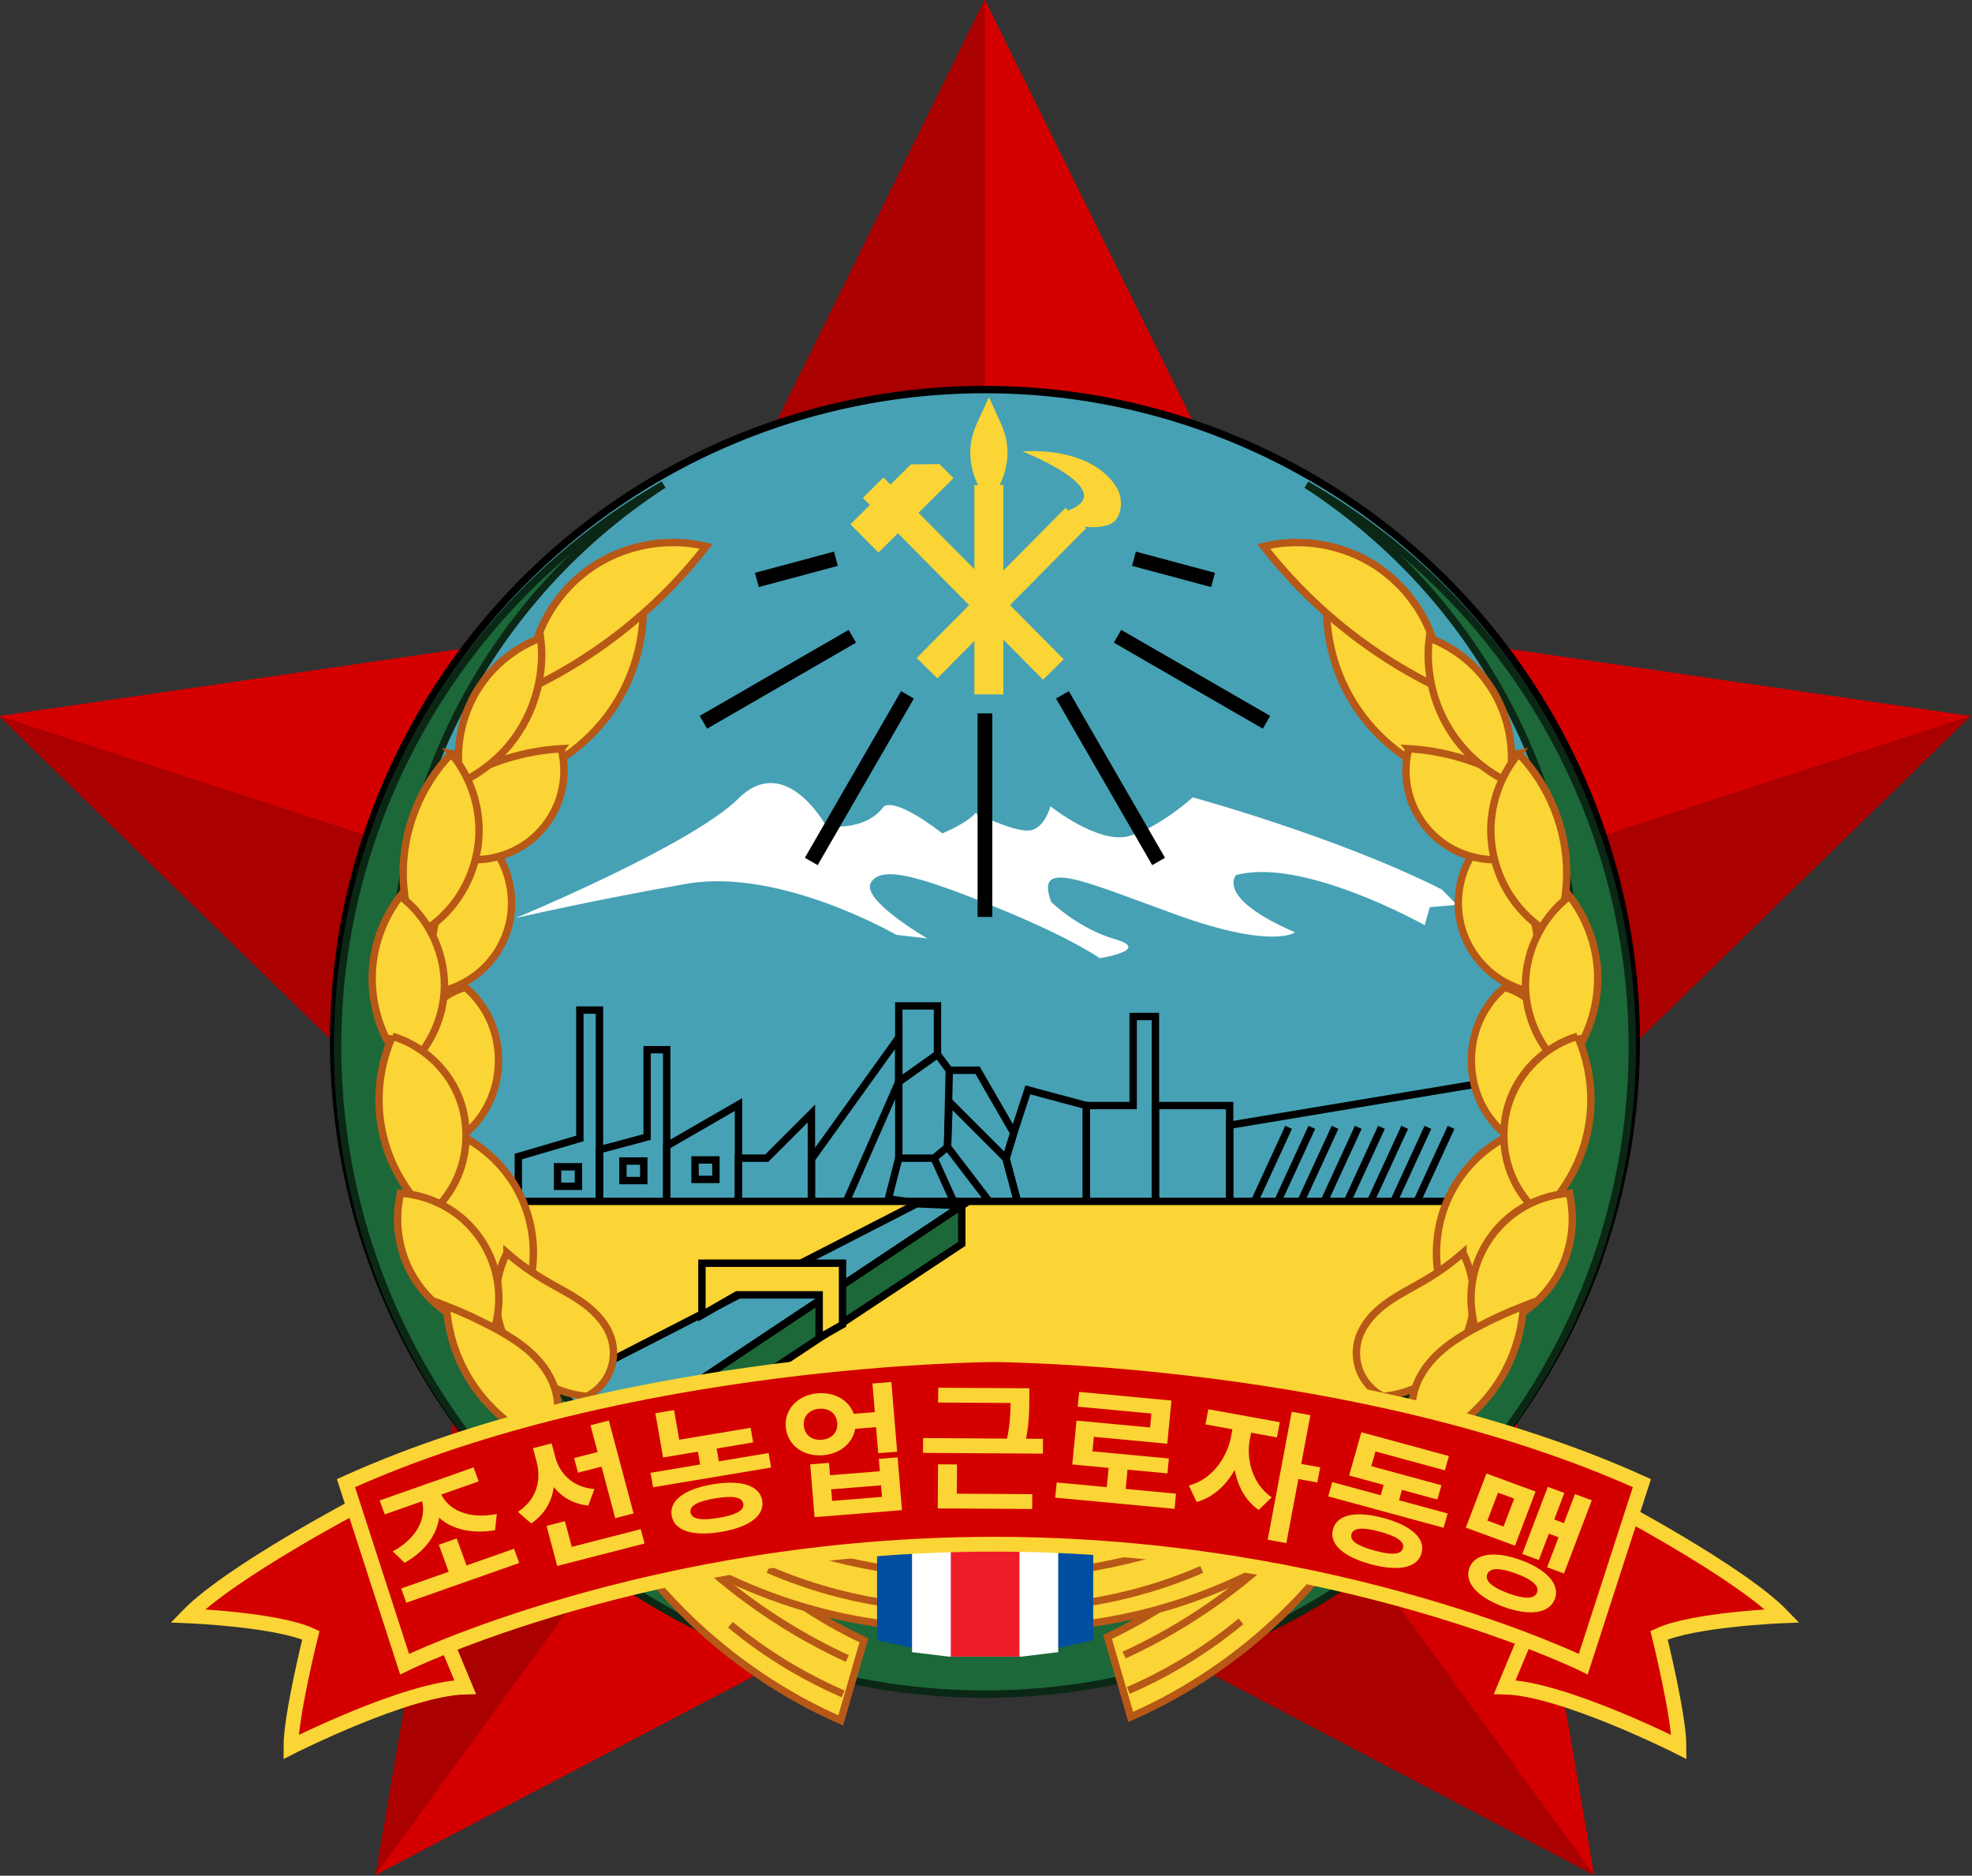
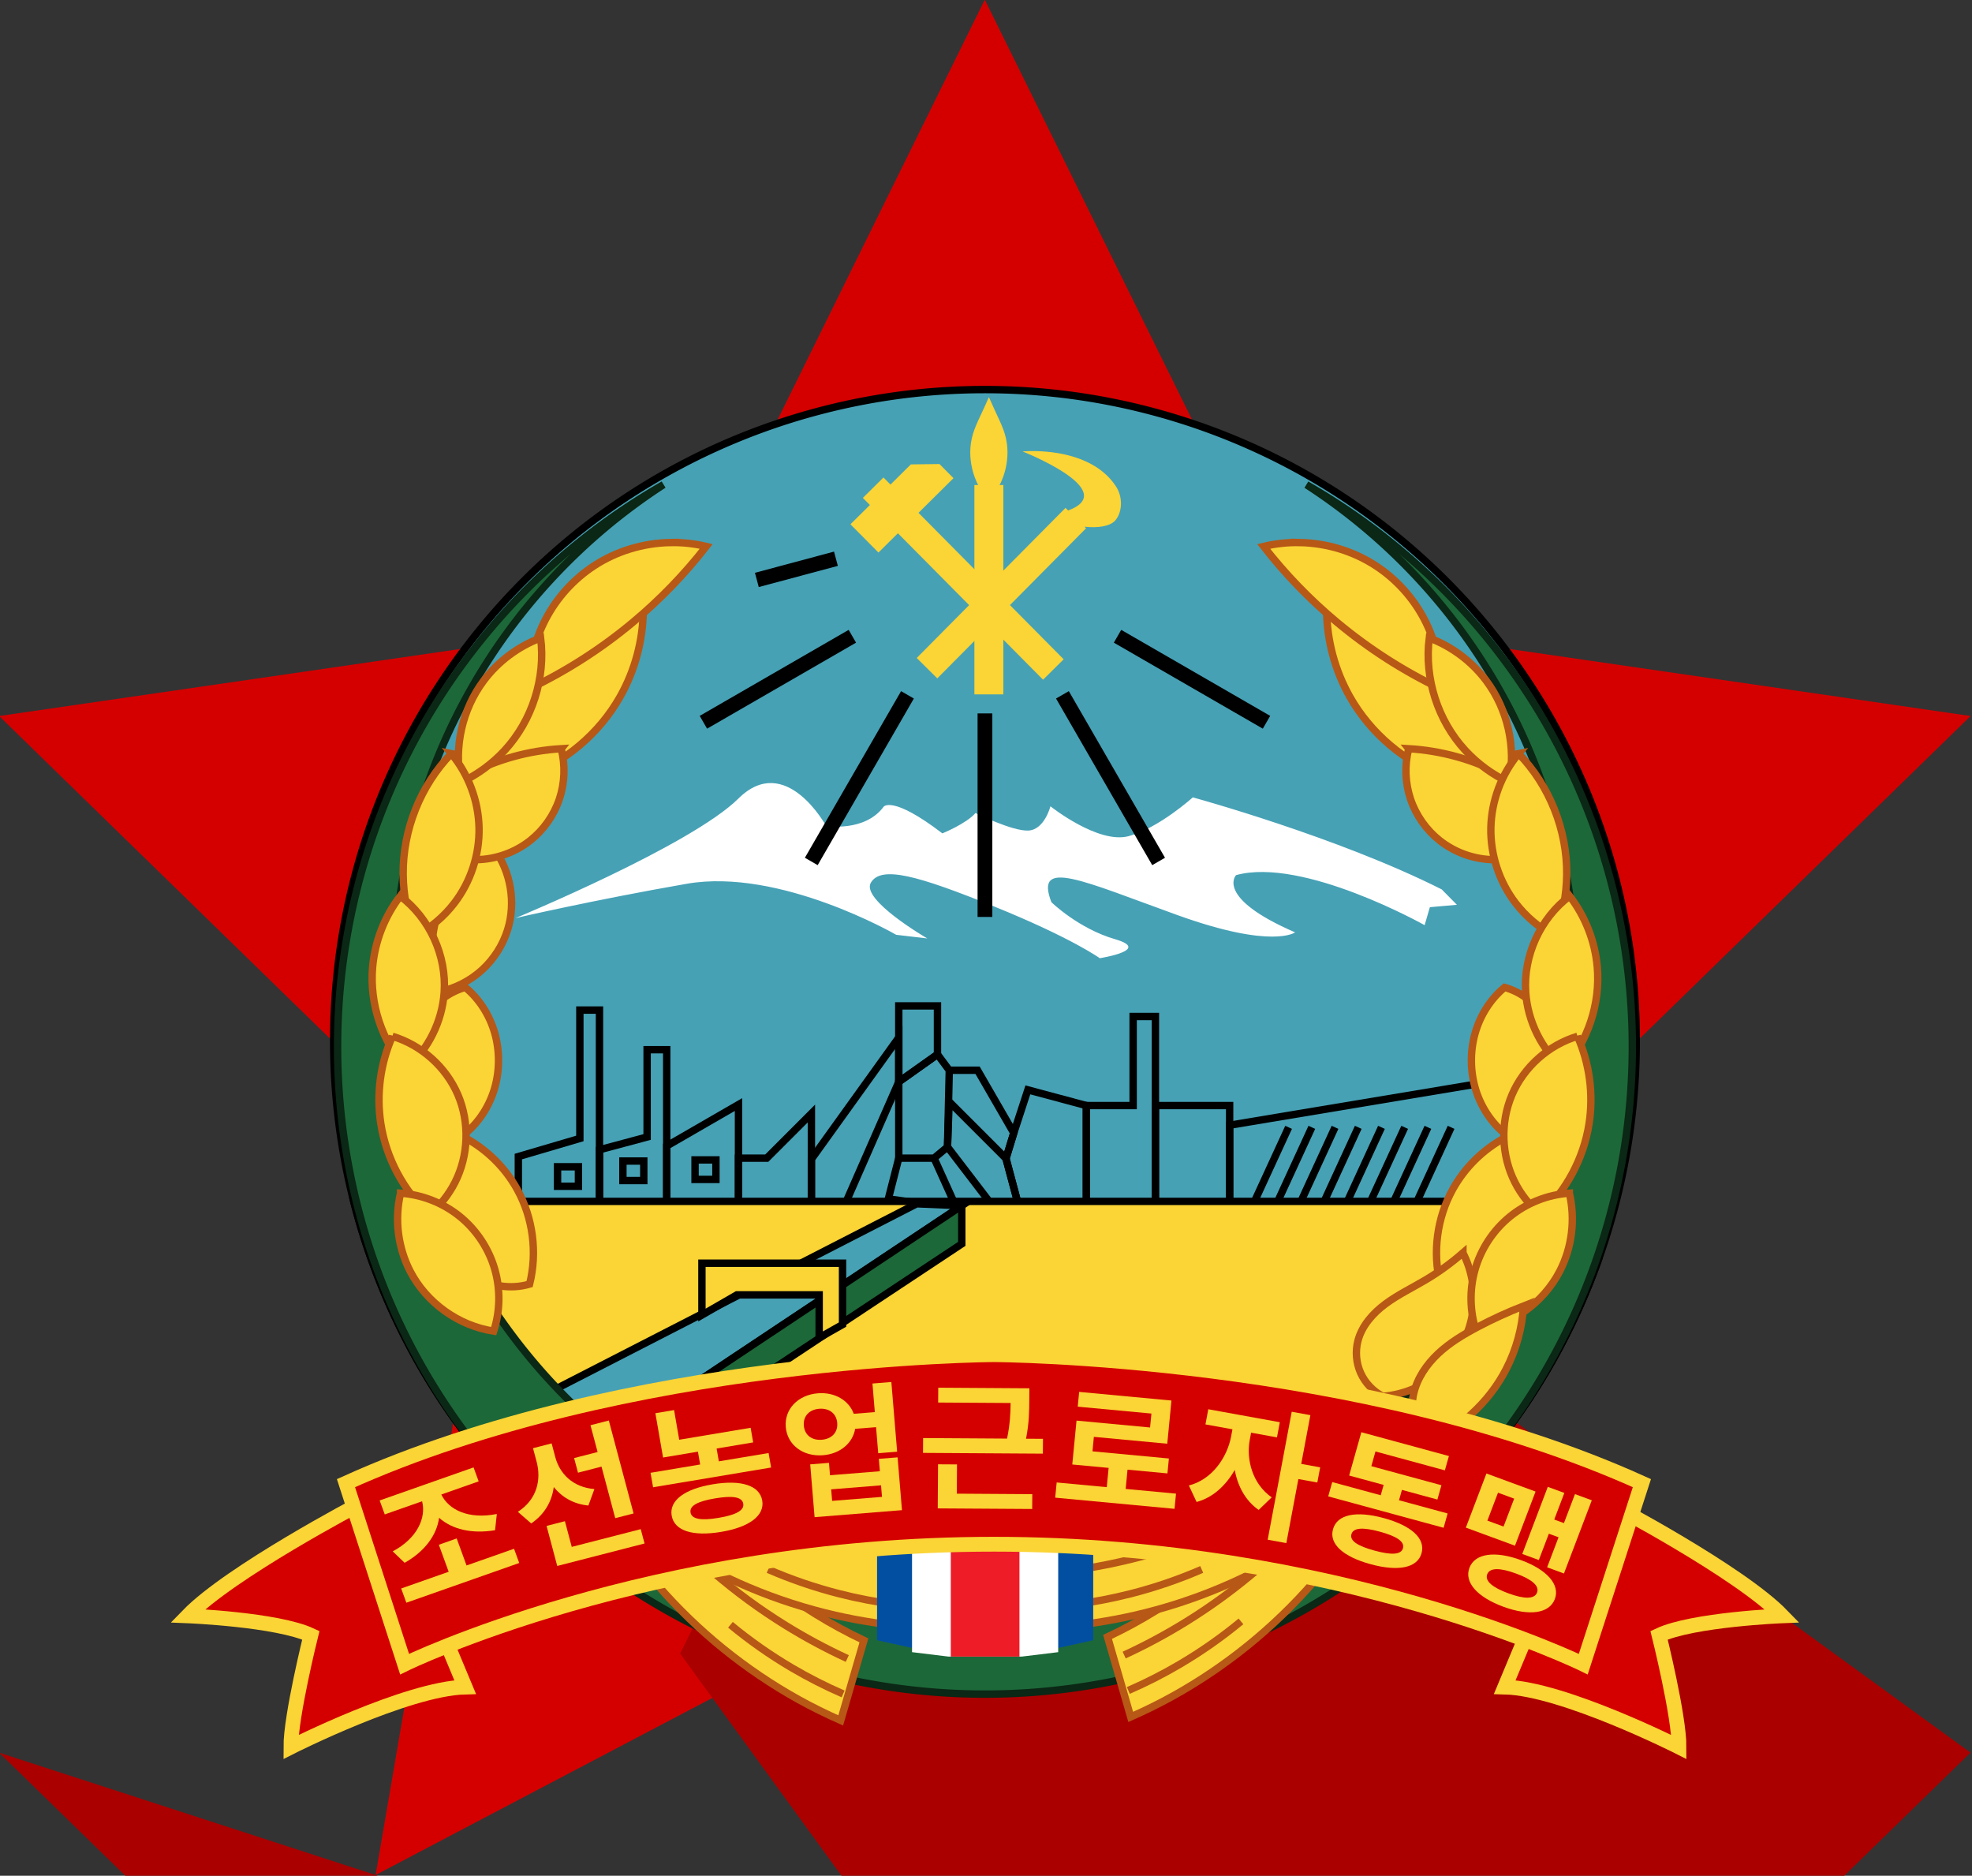
<svg xmlns="http://www.w3.org/2000/svg" xmlns:ns1="http://www.inkscape.org/namespaces/inkscape" xmlns:ns2="http://sodipodi.sourceforge.net/DTD/sodipodi-0.dtd" width="454.248mm" height="432.015mm" viewBox="0 0 454.248 432.015" version="1.1" id="svg8" ns1:version="1.0.2 (e86c870879, 2021-01-15)" ns2:docname="Logo UAWK.svg">
  <rect x="0" y="0" width="454.248" height="432.015" fill="#333333" stroke="none" />
  <defs id="defs2">
    <ns1:path-effect effect="spiro" id="path-effect1341" is_visible="true" lpeversion="1" />
    <ns1:path-effect effect="spiro" id="path-effect1339" is_visible="true" lpeversion="1" />
    <ns1:path-effect effect="spiro" id="path-effect1329" is_visible="true" lpeversion="1" />
    <ns1:path-effect effect="spiro" id="path-effect1327" is_visible="true" lpeversion="1" />
    <ns1:path-effect effect="spiro" id="path-effect1288" is_visible="true" lpeversion="1" />
    <ns1:path-effect effect="spiro" id="path-effect1286" is_visible="true" lpeversion="1" />
    <ns1:path-effect effect="spiro" id="path-effect1258" is_visible="true" lpeversion="1" />
    <ns1:path-effect effect="spiro" id="path-effect1256" is_visible="true" lpeversion="1" />
    <ns1:path-effect effect="spiro" id="path-effect1241" is_visible="true" lpeversion="1" />
    <ns1:path-effect effect="spiro" id="path-effect1237" is_visible="true" lpeversion="1" />
    <ns1:path-effect effect="spiro" id="path-effect1201" is_visible="true" lpeversion="1" />
    <ns1:path-effect effect="spiro" id="path-effect1197" is_visible="true" lpeversion="1" />
    <ns1:path-effect effect="spiro" id="path-effect1193" is_visible="true" lpeversion="1" />
    <ns1:path-effect effect="spiro" id="path-effect1189" is_visible="true" lpeversion="1" />
    <ns1:path-effect effect="spiro" id="path-effect1082" is_visible="true" lpeversion="1" />
    <ns1:path-effect effect="spiro" id="path-effect3553" is_visible="true" lpeversion="1" />
    <ns1:path-effect effect="spiro" id="path-effect3549" is_visible="true" lpeversion="1" />
    <ns1:path-effect effect="spiro" id="path-effect3545" is_visible="true" lpeversion="1" />
    <ns1:path-effect effect="spiro" id="path-effect3541" is_visible="true" lpeversion="1" />
    <ns1:path-effect effect="spiro" id="path-effect3537" is_visible="true" lpeversion="1" />
    <ns1:path-effect effect="spiro" id="path-effect3533" is_visible="true" lpeversion="1" />
    <ns1:path-effect effect="spiro" id="path-effect3529" is_visible="true" lpeversion="1" />
    <ns1:path-effect effect="spiro" id="path-effect3525" is_visible="true" lpeversion="1" />
    <ns1:path-effect effect="spiro" id="path-effect3521" is_visible="true" lpeversion="1" />
    <ns1:path-effect effect="spiro" id="path-effect3517" is_visible="true" lpeversion="1" />
    <ns1:path-effect effect="spiro" id="path-effect3513" is_visible="true" lpeversion="1" />
    <ns1:path-effect effect="spiro" id="path-effect3509" is_visible="true" lpeversion="1" />
    <ns1:path-effect effect="spiro" id="path-effect3505" is_visible="true" lpeversion="1" />
    <ns1:path-effect effect="spiro" id="path-effect3501" is_visible="true" lpeversion="1" />
    <ns1:path-effect effect="spiro" id="path-effect3497" is_visible="true" lpeversion="1" />
    <ns1:path-effect effect="spiro" id="path-effect3493" is_visible="true" lpeversion="1" />
    <ns1:path-effect effect="spiro" id="path-effect3489" is_visible="true" lpeversion="1" />
    <ns1:path-effect effect="spiro" id="path-effect3485" is_visible="true" lpeversion="1" />
    <ns1:path-effect effect="spiro" id="path-effect3481" is_visible="true" lpeversion="1" />
    <ns1:path-effect effect="spiro" id="path-effect3477" is_visible="true" lpeversion="1" />
    <ns1:path-effect effect="spiro" id="path-effect3473" is_visible="true" lpeversion="1" />
    <ns1:path-effect effect="spiro" id="path-effect3469" is_visible="true" lpeversion="1" />
    <ns1:path-effect effect="spiro" id="path-effect3465" is_visible="true" lpeversion="1" />
    <ns1:path-effect effect="spiro" id="path-effect3461" is_visible="true" lpeversion="1" />
    <ns1:path-effect effect="spiro" id="path-effect3457" is_visible="true" lpeversion="1" />
    <ns1:path-effect effect="spiro" id="path-effect3453" is_visible="true" lpeversion="1" />
  </defs>
  <ns2:namedview id="base" pagecolor="#ffffff" bordercolor="#666666" borderopacity="1.0" ns1:pageopacity="0.0" ns1:pageshadow="2" ns1:zoom="0.24748737" ns1:cx="1068.6001" ns1:cy="780.62574" ns1:document-units="mm" ns1:current-layer="layer1" ns1:document-rotation="0" showgrid="false" ns1:window-width="1366" ns1:window-height="706" ns1:window-x="0" ns1:window-y="34" ns1:window-maximized="1" showguides="false" fit-margin-top="0" fit-margin-left="0" fit-margin-right="0" fit-margin-bottom="0" />
  <g ns1:label="Layer 1" ns1:groupmode="layer" id="layer1" transform="translate(128.238,80.924)">
    <g id="g1643" transform="matrix(3.214,0,0,3.214,-1673.26,-299.135)">
      <g transform="matrix(4.05,0,0,4.05,430.752,-64.876)" id="g12872" style="stroke-width:0.988">
        <path ns1:transform-center-y="-4.5855239" ns1:randomized="0" ns1:rounded="0" ns1:flatsided="false" ns2:arg2="-0.9424778" ns2:arg1="-1.5707963" ns2:r2="9.1710491" ns2:r1="18.342098" ns2:cy="51.118923" ns2:cx="29.763773" ns2:sides="5" id="path5488" style="opacity:1;fill:#d40000;fill-opacity:1;stroke:none;stroke-width:1.476;stroke-linecap:round;stroke-linejoin:round;stroke-miterlimit:4;stroke-dasharray:1.476, 2.952;stroke-dashoffset:0;stroke-opacity:1;paint-order:normal" ns2:type="star" d="m 29.764,32.777 5.391,10.923 12.054,1.752 -8.722,8.502 2.059,12.005 -10.781,-5.668 -10.781,5.668 2.059,-12.005 -8.722,-8.502 12.054,-1.752 z" />
-         <path style="fill:#aa0000;stroke:none;stroke-width:0.261px;stroke-linecap:butt;stroke-linejoin:miter;stroke-opacity:1" d="M 29.764,51.119 V 32.777 l -5.391,10.923 5.391,7.42 -17.444,-5.668 8.722,8.502 -2.059,12.005 10.781,-14.839 v 9.171 l 10.781,5.668 -10.781,-14.839 8.722,2.834 8.722,-8.502 z" id="path11219" ns1:connector-curvature="0" />
+         <path style="fill:#aa0000;stroke:none;stroke-width:0.261px;stroke-linecap:butt;stroke-linejoin:miter;stroke-opacity:1" d="M 29.764,51.119 l -5.391,10.923 5.391,7.42 -17.444,-5.668 8.722,8.502 -2.059,12.005 10.781,-14.839 v 9.171 l 10.781,5.668 -10.781,-14.839 8.722,2.834 8.722,-8.502 z" id="path11219" ns1:connector-curvature="0" />
      </g>
      <g id="g1518" transform="translate(-1.914)">
        <path id="circle3711" style="fill:#46a1b5;fill-opacity:1;stroke:#000000;stroke-width:0.529;stroke-miterlimit:4;stroke-dasharray:none" d="m 553.222,95.811 a 46.679,46.679 0 0 0 -46.678,46.679 46.679,46.679 0 0 0 46.678,46.678 46.679,46.679 0 0 0 46.679,-46.678 46.679,46.679 0 0 0 -46.679,-46.679 z" />
        <path style="fill:#ffffff;stroke:none;stroke-width:0.265px;stroke-linecap:butt;stroke-linejoin:miter;stroke-opacity:1" d="m 519.573,133.688 c 0,0 12.591,-5.209 15.978,-8.568 3.387,-3.359 6.287,1.964 6.287,1.964 0,0 2.769,0.455 4.125,-1.381 0,0 0.61,-0.841 4.208,1.912 0,0 1.733,-0.706 2.373,-1.458 0,0 2.66,1.325 3.804,1.255 1.144,-0.07 1.567,-1.738 1.567,-1.738 0,0 3.417,2.719 5.593,2.143 2.177,-0.577 4.609,-2.782 4.609,-2.782 0,0 10.352,2.822 17.841,6.594 l 1.089,1.103 -1.939,0.173 -0.374,1.288 c 0,0 -8.724,-4.905 -13.517,-3.585 0,0 -1.529,1.607 4.235,4.101 0,0 -1.611,1.22 -8.412,-1.23 -6.801,-2.45 -10.292,-4.147 -9.057,-0.936 0,0 1.925,1.89 4.573,2.659 2.648,0.768 -1.104,1.359 -1.104,1.359 0,0 -1.995,-1.446 -7.533,-3.692 -5.538,-2.246 -8.127,-2.959 -8.871,-1.728 -0.744,1.232 4.042,4.003 4.042,4.003 l -2.23,-0.261 c 0,0 -8.324,-4.821 -15.008,-3.657 -6.684,1.165 -12.279,2.461 -12.279,2.461 z" id="path1029" />
        <g id="g3447" transform="matrix(0.709,0,0,0.709,438.094,55.644)" style="fill:#fbd435;fill-opacity:1;stroke-width:1.411">
          <path id="rect3093-0-7" style="fill:#fbd435;fill-opacity:1;stroke:none;stroke-width:0.066" d="m 162.779,57.417 c -0.862,1.988 -1.451,2.944 -1.723,4.148 -0.591,2.608 0.64,4.736 0.64,4.736 l 5.3e-4,5.3e-4 h -0.383 V 87.46 h 2.929 V 66.301 h -0.383 l 5.3e-4,-5.3e-4 c 0,0 1.23,-2.129 0.64,-4.736 -0.273,-1.203 -0.858,-2.159 -1.72,-4.148 z" />
          <path id="path3152-0" style="fill:#fbd435;fill-opacity:1;stroke:none;stroke-width:0.066" d="m 167.276,62.869 c -0.672,-0.002 -1.091,0.04 -1.091,0.04 0,0 10.015,3.944 4.604,5.967 l -0.266,-0.263 -15.04,15.17 2.081,2.063 15.04,-15.173 -0.161,-0.159 c 1.302,0.146 2.588,-0.017 3.123,-0.646 0.707,-0.832 0.769,-2.334 0.076,-3.403 -2.058,-3.176 -6.35,-3.587 -8.367,-3.595 z" />
          <path id="rect3095-8" style="fill:#fbd435;fill-opacity:1;stroke:none;stroke-width:0.251" d="m 595.414,242.184 -10.932,0.143 -7.754,7.688 -2.682,-2.705 -7.861,7.793 2.682,2.705 -7.426,7.359 10.691,10.785 7.424,-7.359 55.371,55.859 7.861,-7.793 -55.369,-55.859 13.34,-13.223 z" transform="scale(0.265)" />
        </g>
        <path style="fill:none;stroke:#000000;stroke-width:1.058;stroke-linecap:butt;stroke-linejoin:miter;stroke-miterlimit:4;stroke-dasharray:none;stroke-opacity:1" d="m 536.874,109.453 5.668,-1.519" id="path3649" />
        <path style="fill:none;stroke:#000000;stroke-width:1.058;stroke-linecap:butt;stroke-linejoin:miter;stroke-miterlimit:4;stroke-dasharray:none;stroke-opacity:1" d="m 533.043,119.653 10.677,-6.164" id="path3651" />
        <path style="fill:none;stroke:#000000;stroke-width:1.058;stroke-linecap:butt;stroke-linejoin:miter;stroke-miterlimit:4;stroke-dasharray:none;stroke-opacity:1" d="m 540.775,129.627 6.894,-11.94" id="path3653" />
        <path style="fill:none;stroke:#000000;stroke-width:1.058;stroke-linecap:butt;stroke-linejoin:miter;stroke-miterlimit:4;stroke-dasharray:none;stroke-opacity:1" d="m 553.222,119.018 v 14.585" id="path3655" />
-         <path style="fill:none;stroke:#000000;stroke-width:1.058;stroke-linecap:butt;stroke-linejoin:miter;stroke-miterlimit:4;stroke-dasharray:none;stroke-opacity:1" d="m 569.57,109.453 -5.668,-1.519" id="path3659" />
        <path style="fill:none;stroke:#000000;stroke-width:1.058;stroke-linecap:butt;stroke-linejoin:miter;stroke-miterlimit:4;stroke-dasharray:none;stroke-opacity:1" d="m 573.401,119.653 -10.677,-6.164" id="path3661" />
        <path style="fill:none;stroke:#000000;stroke-width:1.058;stroke-linecap:butt;stroke-linejoin:miter;stroke-miterlimit:4;stroke-dasharray:none;stroke-opacity:1" d="m 565.669,129.627 -6.894,-11.94" id="path3663" />
        <path id="path3689" style="fill:none;stroke:#000000;stroke-width:0.529;stroke-linecap:butt;stroke-linejoin:miter;stroke-miterlimit:4;stroke-dasharray:none;stroke-opacity:1" d="m 524.189,140.278 v 9.199 l -4.409,1.297 v 3.788 l 5.815,-0.245 v -4.029 -1.224 -8.786 z" />
        <path id="path3691" style="fill:none;stroke:#000000;stroke-width:0.529;stroke-linecap:butt;stroke-linejoin:miter;stroke-miterlimit:4;stroke-dasharray:none;stroke-opacity:1" d="m 529.009,143.117 v 6.256 l -3.415,0.915 v 4.029 l 4.821,0.205 v -2.389 -3.137 -5.879 z" />
        <path style="fill:none;stroke:#000000;stroke-width:0.529;stroke-linecap:butt;stroke-linejoin:miter;stroke-miterlimit:4;stroke-dasharray:none;stroke-opacity:1" d="m 530.416,154.522 v -4.506 l 5.142,-2.969 v 7.361 z" id="path3693" />
        <path style="fill:none;stroke:#000000;stroke-width:0.529;stroke-linecap:butt;stroke-linejoin:miter;stroke-miterlimit:4;stroke-dasharray:none;stroke-opacity:1" d="m 535.558,154.408 v -3.52 h 2.028 l 3.198,-3.198 v 6.497 z" id="path3695" />
        <rect style="fill:none;fill-opacity:1;stroke:#000000;stroke-width:0.529;stroke-miterlimit:4;stroke-dasharray:none;stroke-opacity:1" id="rect3702" width="1.497" height="1.398" x="-524.087" y="-152.904" transform="scale(-1)" />
        <rect style="fill:none;fill-opacity:1;stroke:#000000;stroke-width:0.529;stroke-miterlimit:4;stroke-dasharray:none;stroke-opacity:1" id="rect3704" width="1.497" height="1.398" x="-528.771" y="-152.494" transform="scale(-1)" />
        <rect style="fill:none;fill-opacity:1;stroke:#000000;stroke-width:0.529;stroke-miterlimit:4;stroke-dasharray:none;stroke-opacity:1" id="rect3706" width="1.497" height="1.398" x="-533.941" y="-152.413" transform="scale(-1)" />
        <path style="fill:none;stroke:#000000;stroke-width:0.529;stroke-linecap:butt;stroke-linejoin:miter;stroke-miterlimit:4;stroke-dasharray:none;stroke-opacity:1" d="m 540.784,154.187 v -3.227 l 6.262,-8.715 v 3.176 l -3.862,8.799 z" id="path923" />
        <path style="fill:none;stroke:#000000;stroke-width:0.529;stroke-linecap:butt;stroke-linejoin:miter;stroke-miterlimit:4;stroke-dasharray:none;stroke-opacity:1" d="m 547.046,142.245 v -2.267 h 2.773 v 3.477 l -2.773,1.966 z" id="path925" />
        <path style="fill:none;stroke:#000000;stroke-width:0.529;stroke-linecap:butt;stroke-linejoin:miter;stroke-miterlimit:4;stroke-dasharray:none;stroke-opacity:1" d="m 547.046,145.421 v 5.467 h 2.528 l 0.965,-0.801 0.126,-5.498 -0.846,-1.135 z" id="path927" />
        <path style="fill:none;stroke:#000000;stroke-width:0.529;stroke-linecap:butt;stroke-linejoin:miter;stroke-miterlimit:4;stroke-dasharray:none;stroke-opacity:1" d="m 547.046,150.887 -0.749,2.921 4.909,0.689 -1.632,-3.61" id="path929" />
        <path style="fill:none;stroke:#000000;stroke-width:0.529;stroke-linecap:butt;stroke-linejoin:miter;stroke-miterlimit:4;stroke-dasharray:none;stroke-opacity:1" d="m 550.539,150.087 3.315,4.331 1.716,-0.366 -0.841,-3.139 -4.072,-4.072 z" id="path931" />
        <path style="fill:none;stroke:#000000;stroke-width:0.529;stroke-linecap:butt;stroke-linejoin:miter;stroke-miterlimit:4;stroke-dasharray:none;stroke-opacity:1" d="m 550.665,144.589 h 2.028 l 2.595,4.495 -0.559,1.829" id="path933" />
        <path style="fill:none;stroke:#000000;stroke-width:0.529;stroke-linecap:butt;stroke-linejoin:miter;stroke-miterlimit:4;stroke-dasharray:none;stroke-opacity:1" d="m 555.571,154.052 -0.841,-3.139 0.559,-1.829 1.009,-3.088 4.194,1.124 v 6.91 z" id="path935" />
        <path id="path937" style="fill:none;stroke:#000000;stroke-width:0.529;stroke-linecap:butt;stroke-linejoin:miter;stroke-miterlimit:4;stroke-dasharray:none;stroke-opacity:1" d="m 563.843,140.737 v 6.383 h -3.352 v 6.91 l 4.949,0.094 v -7.004 -6.383 z" />
        <path style="fill:none;stroke:#000000;stroke-width:0.529;stroke-linecap:butt;stroke-linejoin:miter;stroke-miterlimit:4;stroke-dasharray:none;stroke-opacity:1" d="m 565.44,154.124 v -7.004 h 5.319 v 7.056 z" id="path939" />
        <path style="fill:none;stroke:#000000;stroke-width:0.529;stroke-linecap:butt;stroke-linejoin:miter;stroke-miterlimit:4;stroke-dasharray:none;stroke-opacity:1" d="m 570.759,154.175 v -5.647 l 18.673,-3.115 1.134,4.187 -0.928,4.957 z" id="path944" />
        <path style="fill:none;stroke:#000000;stroke-width:0.529;stroke-linecap:butt;stroke-linejoin:miter;stroke-miterlimit:4;stroke-dasharray:none;stroke-opacity:1" d="m 572.45,154.188 2.535,-5.507" id="path946" />
        <path style="fill:none;stroke:#000000;stroke-width:0.529;stroke-linecap:butt;stroke-linejoin:miter;stroke-miterlimit:4;stroke-dasharray:none;stroke-opacity:1" d="m 574.114,154.188 2.535,-5.507" id="path948" />
        <path style="fill:none;stroke:#000000;stroke-width:0.529;stroke-linecap:butt;stroke-linejoin:miter;stroke-miterlimit:4;stroke-dasharray:none;stroke-opacity:1" d="m 575.777,154.188 2.535,-5.507" id="path950" />
        <path style="fill:none;stroke:#000000;stroke-width:0.529;stroke-linecap:butt;stroke-linejoin:miter;stroke-miterlimit:4;stroke-dasharray:none;stroke-opacity:1" d="m 577.441,154.188 2.535,-5.507" id="path952" />
        <path style="fill:none;stroke:#000000;stroke-width:0.529;stroke-linecap:butt;stroke-linejoin:miter;stroke-miterlimit:4;stroke-dasharray:none;stroke-opacity:1" d="m 579.105,154.188 2.535,-5.507" id="path954" />
        <path style="fill:none;stroke:#000000;stroke-width:0.529;stroke-linecap:butt;stroke-linejoin:miter;stroke-miterlimit:4;stroke-dasharray:none;stroke-opacity:1" d="m 580.769,154.188 2.535,-5.507" id="path956" />
        <path style="fill:none;stroke:#000000;stroke-width:0.529;stroke-linecap:butt;stroke-linejoin:miter;stroke-miterlimit:4;stroke-dasharray:none;stroke-opacity:1" d="m 582.433,154.188 2.535,-5.507" id="path958" />
        <path style="fill:none;stroke:#000000;stroke-width:0.529;stroke-linecap:butt;stroke-linejoin:miter;stroke-miterlimit:4;stroke-dasharray:none;stroke-opacity:1" d="m 584.096,154.188 2.535,-5.507" id="path960" />
        <path id="rect962" style="fill:#fbd435;fill-opacity:1;stroke:#000000;stroke-width:0.529;stroke-miterlimit:4;stroke-dasharray:none" d="m 507.982,153.988 a 46.679,46.679 0 0 0 45.24,35.181 46.679,46.679 0 0 0 43.993,-31.075 v -4.106 z" />
        <g id="g1027" transform="translate(145.468)">
          <path style="fill:#46a1b5;fill-opacity:1;stroke:#000000;stroke-width:0.529;stroke-linecap:butt;stroke-linejoin:miter;stroke-miterlimit:4;stroke-dasharray:none;stroke-opacity:1" d="m 402.857,154.159 -29.243,15.005 3.023,4.743 29.458,-19.61 z" id="path1018" />
          <path style="fill:#1c6839;fill-opacity:1;stroke:#000000;stroke-width:0.529;stroke-linecap:butt;stroke-linejoin:miter;stroke-miterlimit:4;stroke-dasharray:none;stroke-opacity:1" d="m 406.094,154.296 v 2.735 l -28.362,18.781 -1.096,-1.905 z" id="path1020" />
          <path style="fill:#fbd435;fill-opacity:1;stroke:#000000;stroke-width:0.529;stroke-linecap:butt;stroke-linejoin:miter;stroke-miterlimit:4;stroke-dasharray:none;stroke-opacity:1" d="m 395.872,163.761 v -3.074 h -5.899 l -2.504,1.445 v -3.715 h 10.078 v 4.398 z" id="path1022" />
        </g>
        <path id="path3449" style="fill:#1c6839;fill-opacity:1;stroke:#0b2715;stroke-width:0.529;stroke-miterlimit:4;stroke-dasharray:none;stroke-opacity:1" d="m 530.186,102.623 a 46.398,46.398 0 0 0 -23.362,40.276 46.398,46.398 0 0 0 46.398,46.398 46.398,46.398 0 0 0 46.398,-46.398 46.398,46.398 0 0 0 -23.355,-40.271 42.356,42.356 0 0 1 19.313,35.539 42.356,42.356 0 0 1 -42.356,42.356 42.356,42.356 0 0 1 -42.356,-42.356 42.356,42.356 0 0 1 19.32,-35.544 z" />
        <g id="g3581" style="fill:#fbd435;fill-opacity:1;stroke:#b75816;stroke-opacity:1" transform="translate(285.725)">
          <path id="path3475" style="fill:#fbd435;fill-opacity:1;stroke:#b75816;stroke-width:0.529;stroke-linecap:butt;stroke-linejoin:miter;stroke-miterlimit:4;stroke-dasharray:none;stroke-opacity:1" d="m 304.772,149.42 c -1.571,0.844 -2.892,2.149 -3.754,3.71 -1.129,2.044 -1.453,4.519 -0.887,6.784 1.339,0.395 2.848,0.168 4.013,-0.602 0.987,-0.653 1.711,-1.668 2.088,-2.789 0.377,-1.121 0.417,-2.342 0.198,-3.505 -0.247,-1.311 -0.822,-2.559 -1.658,-3.599 z" />
          <path id="path3539" style="fill:#fbd435;fill-opacity:1;stroke:#b75816;stroke-width:0.529;stroke-linecap:butt;stroke-linejoin:miter;stroke-miterlimit:4;stroke-dasharray:none;stroke-opacity:1" d="m 291.985,111.641 c 0.023,2.158 0.601,4.308 1.664,6.187 1.496,2.642 3.961,4.721 6.817,5.75 0.363,0.13 0.762,0.159 1.141,0.084 0.378,-0.075 0.736,-0.255 1.022,-0.514 0.488,-0.442 0.752,-1.104 0.772,-1.762 0.02,-0.659 -0.191,-1.312 -0.532,-1.876 -0.682,-1.128 -1.831,-1.876 -2.937,-2.592 -2.67,-1.727 -5.319,-3.486 -7.946,-5.277 z" />
-           <path id="path3507" style="fill:#fbd435;fill-opacity:1;stroke:#b75816;stroke-width:0.529;stroke-linecap:butt;stroke-linejoin:miter;stroke-miterlimit:4;stroke-dasharray:none;stroke-opacity:1" d="m 302.703,128.69 c -1.228,1.649 -1.607,3.896 -0.988,5.856 0.344,1.09 0.982,2.086 1.827,2.856 0.845,0.77 1.896,1.311 3.014,1.552 0.787,-1.977 0.757,-4.264 -0.08,-6.22 -0.74,-1.729 -2.099,-3.186 -3.773,-4.044 z" />
          <path id="path3523" style="fill:#fbd435;fill-opacity:1;stroke:#b75816;stroke-width:0.529;stroke-linecap:butt;stroke-linejoin:miter;stroke-miterlimit:4;stroke-dasharray:none;stroke-opacity:1" d="m 297.866,121.548 c -0.303,1.184 -0.256,2.455 0.134,3.613 0.39,1.158 1.122,2.199 2.079,2.959 1.098,0.871 2.49,1.365 3.891,1.38 0.504,0.054 1.021,-0.03 1.482,-0.24 0.461,-0.21 0.864,-0.546 1.154,-0.961 0.29,-0.415 0.467,-0.909 0.505,-1.414 0.039,-0.505 -0.061,-1.02 -0.284,-1.474 -0.224,-0.456 -0.568,-0.845 -0.96,-1.168 -0.392,-0.323 -0.832,-0.582 -1.281,-0.82 -2.072,-1.095 -4.381,-1.739 -6.721,-1.876 z" />
          <path id="path3491" style="fill:#fbd435;fill-opacity:1;stroke:#b75816;stroke-width:0.529;stroke-linecap:butt;stroke-linejoin:miter;stroke-miterlimit:4;stroke-dasharray:none;stroke-opacity:1" d="m 304.74,138.652 c -0.99,0.813 -1.74,1.977 -2.11,3.276 -0.37,1.3 -0.36,2.728 0.03,4.02 0.43,1.425 1.321,2.676 2.474,3.472 1.024,-0.384 1.93,-1.139 2.546,-2.12 0.616,-0.982 0.937,-2.185 0.903,-3.379 -0.035,-1.21 -0.436,-2.404 -1.123,-3.346 -0.687,-0.942 -1.657,-1.629 -2.72,-1.923 z" />
          <path id="path3459" style="fill:#fbd435;fill-opacity:1;stroke:#b75816;stroke-width:0.529;stroke-linecap:butt;stroke-linejoin:miter;stroke-miterlimit:4;stroke-dasharray:none;stroke-opacity:1" d="m 301.754,157.676 c -0.828,0.723 -1.722,1.371 -2.668,1.933 -0.964,0.573 -1.983,1.058 -2.883,1.726 -0.9,0.668 -1.692,1.558 -1.974,2.643 -0.198,0.761 -0.128,1.589 0.195,2.305 0.323,0.717 0.896,1.317 1.597,1.674 1.59,-0.129 3.13,-0.814 4.29,-1.909 1.16,-1.095 1.932,-2.593 2.152,-4.173 0.198,-1.428 -0.053,-2.915 -0.709,-4.199 z" />
          <path id="path3547" style="fill:#fbd435;fill-opacity:1;stroke:#b75816;stroke-width:0.529;stroke-linecap:butt;stroke-linejoin:miter;stroke-miterlimit:4;stroke-dasharray:none;stroke-opacity:1" d="m 290.074,106.773 c -0.875,-0.019 -1.751,0.073 -2.601,0.279 1.551,1.991 3.315,3.815 5.252,5.432 2.264,1.89 4.765,3.495 7.425,4.767 0.038,-1.73 -0.37,-3.469 -1.175,-5.001 -0.805,-1.532 -2.005,-2.855 -3.452,-3.804 -1.61,-1.057 -3.525,-1.632 -5.449,-1.673 z" />
          <path id="path3531" style="fill:#fbd435;fill-opacity:1;stroke:#b75816;stroke-width:0.529;stroke-linecap:butt;stroke-linejoin:miter;stroke-miterlimit:4;stroke-dasharray:none;stroke-opacity:1" d="m 299.34,113.61 c -0.363,2.886 0.605,5.913 2.576,8.052 0.885,0.961 1.959,1.746 3.143,2.298 0.515,-2.515 -0.098,-5.24 -1.639,-7.293 -1.034,-1.377 -2.467,-2.451 -4.08,-3.057 z" />
          <path id="path3515" style="fill:#fbd435;fill-opacity:1;stroke:#b75816;stroke-width:0.529;stroke-linecap:butt;stroke-linejoin:miter;stroke-miterlimit:4;stroke-dasharray:none;stroke-opacity:1" d="m 305.746,121.898 c -1.236,1.481 -1.95,3.39 -1.99,5.319 -0.039,1.929 0.597,3.866 1.772,5.396 0.75,0.976 1.712,1.787 2.8,2.361 0.558,-1.407 0.853,-2.918 0.866,-4.432 0.027,-3.182 -1.24,-6.355 -3.449,-8.644 z" />
          <path id="path3499" style="fill:#fbd435;fill-opacity:1;stroke:#b75816;stroke-width:0.529;stroke-linecap:butt;stroke-linejoin:miter;stroke-miterlimit:4;stroke-dasharray:none;stroke-opacity:1" d="m 309.402,132.109 c -2.104,1.587 -3.329,4.271 -3.148,6.9 0.143,2.086 1.147,4.099 2.727,5.469 1.739,-1.967 2.628,-4.662 2.402,-7.278 -0.159,-1.839 -0.855,-3.628 -1.981,-5.092 z" />
          <path id="path3483" style="fill:#fbd435;fill-opacity:1;stroke:#b75816;stroke-width:0.529;stroke-linecap:butt;stroke-linejoin:miter;stroke-miterlimit:4;stroke-dasharray:none;stroke-opacity:1" d="m 309.964,142.158 c -2.074,0.621 -3.841,2.198 -4.693,4.188 -0.851,1.991 -0.771,4.358 0.213,6.286 0.448,0.879 1.074,1.666 1.829,2.302 1.848,-1.698 3.097,-4.035 3.482,-6.515 0.328,-2.109 0.036,-4.311 -0.831,-6.262 z" />
          <path id="path3467" style="fill:#fbd435;fill-opacity:1;stroke:#b75816;stroke-width:0.529;stroke-linecap:butt;stroke-linejoin:miter;stroke-miterlimit:4;stroke-dasharray:none;stroke-opacity:1" d="m 309.38,153.398 c -1.546,0.106 -3.055,0.701 -4.257,1.679 -1.202,0.978 -2.091,2.334 -2.509,3.827 -0.4,1.427 -0.368,2.973 0.091,4.382 2.517,-0.382 4.81,-2.024 5.982,-4.283 0.885,-1.707 1.136,-3.733 0.693,-5.604 z" />
          <path id="path3451" style="fill:#fbd435;fill-opacity:1;stroke:#b75816;stroke-width:0.529;stroke-linecap:butt;stroke-linejoin:miter;stroke-miterlimit:4;stroke-dasharray:none;stroke-opacity:1" d="m 306.097,161.482 c -1.128,0.442 -2.232,0.947 -3.303,1.514 -1.006,0.532 -1.992,1.123 -2.822,1.903 -0.829,0.78 -1.498,1.763 -1.75,2.873 -0.279,1.228 -0.014,2.569 0.71,3.6 2.525,-1.001 4.666,-2.939 5.913,-5.351 0.726,-1.404 1.155,-2.961 1.251,-4.538 z" />
        </g>
        <g id="g3634" style="fill:#fbd435;fill-opacity:1;stroke:#b75816;stroke-opacity:1" transform="matrix(-1,0,0,1,820.719,0)">
          <path id="path3608" style="fill:#fbd435;fill-opacity:1;stroke:#b75816;stroke-width:0.529;stroke-linecap:butt;stroke-linejoin:miter;stroke-miterlimit:4;stroke-dasharray:none;stroke-opacity:1" d="m 304.772,149.42 c -1.571,0.844 -2.892,2.149 -3.754,3.71 -1.129,2.044 -1.453,4.519 -0.887,6.784 1.339,0.395 2.848,0.168 4.013,-0.602 0.987,-0.653 1.711,-1.668 2.088,-2.789 0.377,-1.121 0.417,-2.342 0.198,-3.505 -0.247,-1.311 -0.822,-2.559 -1.658,-3.599 z" />
          <path id="path3610" style="fill:#fbd435;fill-opacity:1;stroke:#b75816;stroke-width:0.529;stroke-linecap:butt;stroke-linejoin:miter;stroke-miterlimit:4;stroke-dasharray:none;stroke-opacity:1" d="m 291.985,111.641 c 0.023,2.158 0.601,4.308 1.664,6.187 1.496,2.642 3.961,4.721 6.817,5.75 0.363,0.13 0.762,0.159 1.141,0.084 0.378,-0.075 0.736,-0.255 1.022,-0.514 0.488,-0.442 0.752,-1.104 0.772,-1.762 0.02,-0.659 -0.191,-1.312 -0.532,-1.876 -0.682,-1.128 -1.831,-1.876 -2.937,-2.592 -2.67,-1.727 -5.319,-3.486 -7.946,-5.277 z" />
          <path id="path3612" style="fill:#fbd435;fill-opacity:1;stroke:#b75816;stroke-width:0.529;stroke-linecap:butt;stroke-linejoin:miter;stroke-miterlimit:4;stroke-dasharray:none;stroke-opacity:1" d="m 302.703,128.69 c -1.228,1.649 -1.607,3.896 -0.988,5.856 0.344,1.09 0.982,2.086 1.827,2.856 0.845,0.77 1.896,1.311 3.014,1.552 0.787,-1.977 0.757,-4.264 -0.08,-6.22 -0.74,-1.729 -2.099,-3.186 -3.773,-4.044 z" />
          <path id="path3614" style="fill:#fbd435;fill-opacity:1;stroke:#b75816;stroke-width:0.529;stroke-linecap:butt;stroke-linejoin:miter;stroke-miterlimit:4;stroke-dasharray:none;stroke-opacity:1" d="m 297.866,121.548 c -0.303,1.184 -0.256,2.455 0.134,3.613 0.39,1.158 1.122,2.199 2.079,2.959 1.098,0.871 2.49,1.365 3.891,1.38 0.504,0.054 1.021,-0.03 1.482,-0.24 0.461,-0.21 0.864,-0.546 1.154,-0.961 0.29,-0.415 0.467,-0.909 0.505,-1.414 0.039,-0.505 -0.061,-1.02 -0.284,-1.474 -0.224,-0.456 -0.568,-0.845 -0.96,-1.168 -0.392,-0.323 -0.832,-0.582 -1.281,-0.82 -2.072,-1.095 -4.381,-1.739 -6.721,-1.876 z" />
          <path id="path3616" style="fill:#fbd435;fill-opacity:1;stroke:#b75816;stroke-width:0.529;stroke-linecap:butt;stroke-linejoin:miter;stroke-miterlimit:4;stroke-dasharray:none;stroke-opacity:1" d="m 304.74,138.652 c -0.99,0.813 -1.74,1.977 -2.11,3.276 -0.37,1.3 -0.36,2.728 0.03,4.02 0.43,1.425 1.321,2.676 2.474,3.472 1.024,-0.384 1.93,-1.139 2.546,-2.12 0.616,-0.982 0.937,-2.185 0.903,-3.379 -0.035,-1.21 -0.436,-2.404 -1.123,-3.346 -0.687,-0.942 -1.657,-1.629 -2.72,-1.923 z" />
-           <path id="path3618" style="fill:#fbd435;fill-opacity:1;stroke:#b75816;stroke-width:0.529;stroke-linecap:butt;stroke-linejoin:miter;stroke-miterlimit:4;stroke-dasharray:none;stroke-opacity:1" d="m 301.754,157.676 c -0.828,0.723 -1.722,1.371 -2.668,1.933 -0.964,0.573 -1.983,1.058 -2.883,1.726 -0.9,0.668 -1.692,1.558 -1.974,2.643 -0.198,0.761 -0.128,1.589 0.195,2.305 0.323,0.717 0.896,1.317 1.597,1.674 1.59,-0.129 3.13,-0.814 4.29,-1.909 1.16,-1.095 1.932,-2.593 2.152,-4.173 0.198,-1.428 -0.053,-2.915 -0.709,-4.199 z" />
          <path id="path3620" style="fill:#fbd435;fill-opacity:1;stroke:#b75816;stroke-width:0.529;stroke-linecap:butt;stroke-linejoin:miter;stroke-miterlimit:4;stroke-dasharray:none;stroke-opacity:1" d="m 290.074,106.773 c -0.875,-0.019 -1.751,0.073 -2.601,0.279 1.551,1.991 3.315,3.815 5.252,5.432 2.264,1.89 4.765,3.495 7.425,4.767 0.038,-1.73 -0.37,-3.469 -1.175,-5.001 -0.805,-1.532 -2.005,-2.855 -3.452,-3.804 -1.61,-1.057 -3.525,-1.632 -5.449,-1.673 z" />
          <path id="path3622" style="fill:#fbd435;fill-opacity:1;stroke:#b75816;stroke-width:0.529;stroke-linecap:butt;stroke-linejoin:miter;stroke-miterlimit:4;stroke-dasharray:none;stroke-opacity:1" d="m 299.34,113.61 c -0.363,2.886 0.605,5.913 2.576,8.052 0.885,0.961 1.959,1.746 3.143,2.298 0.515,-2.515 -0.098,-5.24 -1.639,-7.293 -1.034,-1.377 -2.467,-2.451 -4.08,-3.057 z" />
          <path id="path3624" style="fill:#fbd435;fill-opacity:1;stroke:#b75816;stroke-width:0.529;stroke-linecap:butt;stroke-linejoin:miter;stroke-miterlimit:4;stroke-dasharray:none;stroke-opacity:1" d="m 305.746,121.898 c -1.236,1.481 -1.95,3.39 -1.99,5.319 -0.039,1.929 0.597,3.866 1.772,5.396 0.75,0.976 1.712,1.787 2.8,2.361 0.558,-1.407 0.853,-2.918 0.866,-4.432 0.027,-3.182 -1.24,-6.355 -3.449,-8.644 z" />
          <path id="path3626" style="fill:#fbd435;fill-opacity:1;stroke:#b75816;stroke-width:0.529;stroke-linecap:butt;stroke-linejoin:miter;stroke-miterlimit:4;stroke-dasharray:none;stroke-opacity:1" d="m 309.402,132.109 c -2.104,1.587 -3.329,4.271 -3.148,6.9 0.143,2.086 1.147,4.099 2.727,5.469 1.739,-1.967 2.628,-4.662 2.402,-7.278 -0.159,-1.839 -0.855,-3.628 -1.981,-5.092 z" />
          <path id="path3628" style="fill:#fbd435;fill-opacity:1;stroke:#b75816;stroke-width:0.529;stroke-linecap:butt;stroke-linejoin:miter;stroke-miterlimit:4;stroke-dasharray:none;stroke-opacity:1" d="m 309.964,142.158 c -2.074,0.621 -3.841,2.198 -4.693,4.188 -0.851,1.991 -0.771,4.358 0.213,6.286 0.448,0.879 1.074,1.666 1.829,2.302 1.848,-1.698 3.097,-4.035 3.482,-6.515 0.328,-2.109 0.036,-4.311 -0.831,-6.262 z" />
          <path id="path3630" style="fill:#fbd435;fill-opacity:1;stroke:#b75816;stroke-width:0.529;stroke-linecap:butt;stroke-linejoin:miter;stroke-miterlimit:4;stroke-dasharray:none;stroke-opacity:1" d="m 309.38,153.398 c -1.546,0.106 -3.055,0.701 -4.257,1.679 -1.202,0.978 -2.091,2.334 -2.509,3.827 -0.4,1.427 -0.368,2.973 0.091,4.382 2.517,-0.382 4.81,-2.024 5.982,-4.283 0.885,-1.707 1.136,-3.733 0.693,-5.604 z" />
-           <path id="path3632" style="fill:#fbd435;fill-opacity:1;stroke:#b75816;stroke-width:0.529;stroke-linecap:butt;stroke-linejoin:miter;stroke-miterlimit:4;stroke-dasharray:none;stroke-opacity:1" d="m 306.097,161.482 c -1.128,0.442 -2.232,0.947 -3.303,1.514 -1.006,0.532 -1.992,1.123 -2.822,1.903 -0.829,0.78 -1.498,1.763 -1.75,2.873 -0.279,1.228 -0.014,2.569 0.71,3.6 2.525,-1.001 4.666,-2.939 5.913,-5.351 0.726,-1.404 1.155,-2.961 1.251,-4.538 z" />
        </g>
        <g id="g1382" transform="translate(145.899,-2.602)">
          <g id="g1284" transform="rotate(16.165,375.408,177.947)">
            <path id="path1278" style="fill:#fbd435;fill-opacity:1;stroke:#b75816;stroke-width:2;stroke-linecap:butt;stroke-linejoin:miter;stroke-miterlimit:4;stroke-dasharray:none;stroke-opacity:1" d="m 1448.424,687.617 c -1.271,7.628 -2.542,15.253 -3.814,22.879 13.783,8.889 29.125,15.355 45.113,19.012 4.137,0.946 8.318,1.68 12.523,2.25 V 709.217 c -4.953,-0.795 -9.862,-1.866 -14.691,-3.223 -13.937,-3.914 -27.219,-10.151 -39.131,-18.377 z" transform="matrix(0.265,0,0,0.265,2.447,-6.765)" />
            <path style="fill:none;fill-opacity:1;stroke:#b75816;stroke-width:0.529;stroke-linecap:butt;stroke-linejoin:miter;stroke-miterlimit:4;stroke-dasharray:none;stroke-opacity:1" d="m 399.759,182.759 c -1.661,-0.251 -3.307,-0.604 -4.925,-1.056 -2.06,-0.575 -4.075,-1.311 -6.021,-2.198" id="path1280" ns1:path-effect="#path-effect1286" ns1:original-d="m 399.759,182.75892 c -1.64126,-0.35174 -3.28279,-0.70374 -4.92455,-1.05601 -1.6418,-0.35227 -4.01386,-1.46498 -6.02121,-2.19787" />
            <path style="fill:none;fill-opacity:1;stroke:#b75816;stroke-width:0.529;stroke-linecap:butt;stroke-linejoin:miter;stroke-miterlimit:4;stroke-dasharray:none;stroke-opacity:1" d="m 400.178,185.28 c -1.371,-0.176 -2.73,-0.436 -4.069,-0.778 -1.731,-0.443 -3.427,-1.023 -5.066,-1.734" id="path1282" ns1:path-effect="#path-effect1288" ns1:original-d="m 400.17771,185.27959 c -1.3561,-0.25922 -2.71246,-0.5187 -4.06911,-0.77844 -1.35662,-0.25974 -3.37701,-1.15552 -5.06592,-1.73368" />
          </g>
          <g id="g1246">
            <path style="fill:#fbd435;fill-opacity:1;stroke:#b75816;stroke-width:0.529;stroke-linecap:butt;stroke-linejoin:miter;stroke-miterlimit:4;stroke-dasharray:none;stroke-opacity:1" d="m 407.323,181.273 c -3.799,0.207 -7.631,-0.214 -11.294,-1.243 -3.687,-1.036 -7.201,-2.686 -10.353,-4.862 -0.336,2.018 -0.673,4.036 -1.009,6.054 3.647,2.352 7.706,4.063 11.936,5.03 3.582,0.819 7.285,1.107 10.95,0.85 -0.076,-1.943 -0.153,-3.885 -0.229,-5.828 z" id="path1191" ns2:nodetypes="csccscc" />
-             <path style="fill:none;fill-opacity:1;stroke:#b75816;stroke-width:0.529;stroke-linecap:butt;stroke-linejoin:miter;stroke-miterlimit:4;stroke-dasharray:none;stroke-opacity:1" d="m 400.504,182.956 c -1.661,-0.251 -3.307,-0.604 -4.925,-1.056 -2.06,-0.575 -4.075,-1.311 -6.021,-2.198" id="path1235" ns1:path-effect="#path-effect1237" ns1:original-d="m 400.50417,182.95595 c -1.64126,-0.35174 -3.28279,-0.70374 -4.92455,-1.05601 -1.6418,-0.35227 -4.01386,-1.46498 -6.02121,-2.19787" />
            <path style="fill:none;fill-opacity:1;stroke:#b75816;stroke-width:0.529;stroke-linecap:butt;stroke-linejoin:miter;stroke-miterlimit:4;stroke-dasharray:none;stroke-opacity:1" d="m 400.923,185.477 c -1.371,-0.176 -2.73,-0.436 -4.069,-0.778 -1.731,-0.443 -3.427,-1.023 -5.066,-1.734" id="path1239" ns1:path-effect="#path-effect1241" ns1:original-d="m 400.92288,185.47662 c -1.3561,-0.25922 -2.71246,-0.5187 -4.06911,-0.77844 -1.35662,-0.25974 -3.37701,-1.15552 -5.06592,-1.73368" />
          </g>
          <g id="g1325" transform="matrix(-0.96,0.278,0.278,0.96,750.263,-97.481)">
            <path id="path1319" style="fill:#fbd435;fill-opacity:1;stroke:#b75816;stroke-width:2;stroke-linecap:butt;stroke-linejoin:miter;stroke-miterlimit:4;stroke-dasharray:none;stroke-opacity:1" d="m 1448.424,687.617 c -1.271,7.628 -2.542,15.253 -3.814,22.879 13.783,8.889 29.125,15.355 45.113,19.012 4.137,0.946 8.318,1.68 12.523,2.25 V 709.217 c -4.953,-0.795 -9.862,-1.866 -14.691,-3.223 -13.937,-3.914 -27.219,-10.151 -39.131,-18.377 z" transform="matrix(0.265,0,0,0.265,2.447,-6.765)" />
            <path style="fill:none;fill-opacity:1;stroke:#b75816;stroke-width:0.529;stroke-linecap:butt;stroke-linejoin:miter;stroke-miterlimit:4;stroke-dasharray:none;stroke-opacity:1" d="m 399.759,182.759 c -1.661,-0.251 -3.307,-0.604 -4.925,-1.056 -2.06,-0.575 -4.075,-1.311 -6.021,-2.198" id="path1321" ns1:path-effect="#path-effect1327" ns1:original-d="m 399.759,182.75892 c -1.64126,-0.35174 -3.28279,-0.70374 -4.92455,-1.05601 -1.6418,-0.35227 -4.01386,-1.46498 -6.02121,-2.19787" />
            <path style="fill:none;fill-opacity:1;stroke:#b75816;stroke-width:0.529;stroke-linecap:butt;stroke-linejoin:miter;stroke-miterlimit:4;stroke-dasharray:none;stroke-opacity:1" d="m 400.178,185.28 c -1.371,-0.176 -2.73,-0.436 -4.069,-0.778 -1.731,-0.443 -3.427,-1.023 -5.066,-1.734" id="path1323" ns1:path-effect="#path-effect1329" ns1:original-d="m 400.17771,185.27959 c -1.3561,-0.25922 -2.71246,-0.5187 -4.06911,-0.77844 -1.35662,-0.25974 -3.37701,-1.15552 -5.06592,-1.73368" />
          </g>
          <g id="g1254" transform="matrix(-1,0,0,1,814.647,0)">
            <path style="fill:#fbd435;fill-opacity:1;stroke:#b75816;stroke-width:0.529;stroke-linecap:butt;stroke-linejoin:miter;stroke-miterlimit:4;stroke-dasharray:none;stroke-opacity:1" d="m 407.323,181.273 c -3.799,0.207 -7.631,-0.214 -11.294,-1.243 -3.687,-1.036 -7.201,-2.686 -10.353,-4.862 -0.336,2.018 -0.673,4.036 -1.009,6.054 3.647,2.352 7.706,4.063 11.936,5.03 3.582,0.819 7.285,1.107 10.95,0.85 -0.076,-1.943 -0.153,-3.885 -0.229,-5.828 z" id="path1248" ns2:nodetypes="csccscc" />
            <path style="fill:none;fill-opacity:1;stroke:#b75816;stroke-width:0.529;stroke-linecap:butt;stroke-linejoin:miter;stroke-miterlimit:4;stroke-dasharray:none;stroke-opacity:1" d="m 400.504,182.956 c -1.661,-0.251 -3.307,-0.604 -4.925,-1.056 -2.06,-0.575 -4.075,-1.311 -6.021,-2.198" id="path1250" ns1:path-effect="#path-effect1256" ns1:original-d="m 400.50417,182.95595 c -1.64126,-0.35174 -3.28279,-0.70374 -4.92455,-1.05601 -1.6418,-0.35227 -4.01386,-1.46498 -6.02121,-2.19787" />
            <path style="fill:none;fill-opacity:1;stroke:#b75816;stroke-width:0.529;stroke-linecap:butt;stroke-linejoin:miter;stroke-miterlimit:4;stroke-dasharray:none;stroke-opacity:1" d="m 400.923,185.477 c -1.371,-0.176 -2.73,-0.436 -4.069,-0.778 -1.731,-0.443 -3.427,-1.023 -5.066,-1.734" id="path1252" ns1:path-effect="#path-effect1258" ns1:original-d="m 400.92288,185.47662 c -1.3561,-0.25922 -2.71246,-0.5187 -4.06911,-0.77844 -1.35662,-0.25974 -3.37701,-1.15552 -5.06592,-1.73368" />
          </g>
          <g id="g1276">
            <path id="rect1208" style="fill:#024fa2;fill-opacity:1;stroke:none;stroke-width:1.058;stroke-miterlimit:4;stroke-dasharray:none;stroke-opacity:1" d="m 399.591,180.078 3.873,0.854 3.873,0.319 3.873,-0.319 3.873,-0.854 v 1.99 1.99 1.99 1.99 l -3.873,0.854 -3.873,0.319 -3.873,-0.319 -3.873,-0.854 v -1.99 -1.99 -1.99 z" ns2:nodetypes="ccccccccccccccccc" />
            <path id="rect1206" style="fill:#ffffff;fill-opacity:1;stroke:none;stroke-width:1.058;stroke-miterlimit:4;stroke-dasharray:none;stroke-opacity:1" d="m 402.097,180.932 2.619,0.319 h 2.619 2.619 l 2.619,-0.319 v 1.99 1.99 1.99 1.99 l -2.619,0.319 h -2.619 -2.619 l -2.619,-0.319 v -1.99 -1.99 -1.99 z" ns2:nodetypes="ccccccccccccccccc" />
            <path id="rect1204" style="fill:#ed1c27;fill-opacity:1;stroke:none;stroke-width:1.058;stroke-miterlimit:4;stroke-dasharray:none;stroke-opacity:1" d="m 404.876,181.251 h 1.23 1.23 1.23 1.23 v 1.99 1.99 1.99 1.99 h -1.23 -1.23 -1.23 -1.23 v -1.99 -1.99 -1.99 z" ns2:nodetypes="ccccccccccccccccc" />
          </g>
        </g>
        <g id="g1185" transform="translate(144.802,-17.74)">
          <g id="g1074" transform="translate(0,16.116)">
            <path style="fill:#d40000;fill-opacity:1;stroke:#fbd435;stroke-width:1.058;stroke-linecap:butt;stroke-linejoin:miter;stroke-miterlimit:4;stroke-dasharray:none;stroke-opacity:1" d="m 363.633,177.282 c 0,0 -9.293,4.873 -12.354,8.03 0,0 6.403,0.258 8.828,1.392 0,0 -1.442,5.785 -1.432,8.009 0,0 8.291,-4.192 12.49,-4.298 l -1.929,-4.619 z" id="path1054" />
            <path style="fill:#d40000;fill-opacity:1;stroke:#fbd435;stroke-width:1.058;stroke-linecap:butt;stroke-linejoin:miter;stroke-miterlimit:4;stroke-dasharray:none;stroke-opacity:1" d="m 453.208,177.282 c 0,0 9.293,4.873 12.354,8.03 0,0 -6.403,0.258 -8.828,1.392 0,0 1.442,5.785 1.432,8.009 0,0 -8.291,-4.192 -12.49,-4.298 l 1.929,-4.619 z" id="path1056" />
            <path id="path1031" style="fill:#d40000;fill-opacity:1;stroke:#fbd435;stroke-width:4;stroke-linecap:butt;stroke-linejoin:miter;stroke-miterlimit:4;stroke-dasharray:none;stroke-opacity:1" d="m 1543.635,628.662 c 0,0 -99.263,0.355 -175.242,34.742 l 15.854,48.945 c 0,0 66.156,-32.428 159.389,-32.428 93.232,0 159.389,32.428 159.389,32.428 l 15.855,-48.945 c -75.98,-34.387 -175.244,-34.742 -175.244,-34.742 z" transform="scale(0.265)" />
          </g>
          <g aria-label="조선농업근로자동맹" id="text1078" style="font-style:normal;font-variant:normal;font-weight:bold;font-stretch:normal;font-size:9.878px;line-height:0.55;font-family:C059;-inkscape-font-specification:'C059 Bold';fill:#fbd435;fill-opacity:1;stroke-width:0.256" transform="matrix(1.043,0,0,1.025,-18.467,-6.03)">
            <path d="m 369.412,198.689 c 1.391,-0.803 2.204,-1.933 2.367,-3.146 0.899,0.811 2.243,1.138 3.847,0.868 l 0.119,-1.134 c -1.938,0.39 -3.303,-0.286 -3.814,-1.362 l 2.567,-0.919 -0.35,-0.976 -6.454,2.311 0.35,0.976 2.567,-0.919 c 0.288,1.156 -0.324,2.582 -2.019,3.503 z m 4.253,0.187 -0.676,-1.888 -1.228,0.44 0.676,1.888 -3.264,1.169 0.356,0.995 7.756,-2.777 -0.356,-0.995 z" style="font-style:normal;font-variant:normal;font-weight:bold;font-stretch:normal;font-size:9.878px;font-family:C059;-inkscape-font-specification:'C059 Bold';fill:#fbd435;fill-opacity:1;stroke-width:0.256" id="path1141" />
            <path d="m 383.882,195.569 1.261,-0.33 -1.701,-6.498 -1.261,0.33 0.49,1.873 -1.615,0.423 0.268,1.022 1.615,-0.423 z m -1.431,-2.035 c -1.504,-0.127 -2.389,-1.09 -2.689,-2.237 l -0.25,-0.956 -1.28,0.335 0.248,0.946 c 0.328,1.252 0.036,2.635 -1.289,3.503 l 0.917,0.812 c 0.925,-0.64 1.416,-1.535 1.551,-2.54 0.576,0.717 1.374,1.192 2.379,1.287 z m -1.556,4.042 -0.47,-1.796 -1.261,0.33 0.733,2.8 6.001,-1.571 -0.263,-1.003 z" style="font-style:normal;font-variant:normal;font-weight:bold;font-stretch:normal;font-size:9.878px;font-family:C059;-inkscape-font-specification:'C059 Bold';fill:#fbd435;fill-opacity:1;stroke-width:0.256" id="path1143" />
            <path d="m 390.984,195.547 c -1.198,0.204 -1.848,0.094 -1.927,-0.373 -0.081,-0.477 0.497,-0.786 1.695,-0.99 1.198,-0.204 1.846,-0.104 1.927,0.373 0.08,0.467 -0.497,0.786 -1.695,0.99 z m -0.4,-2.347 c -1.938,0.33 -3.003,1.133 -2.823,2.194 0.181,1.061 1.452,1.466 3.39,1.136 1.938,-0.33 3.013,-1.135 2.832,-2.196 -0.181,-1.061 -1.462,-1.464 -3.4,-1.134 z m 0.418,-1.604 -0.153,-0.896 2.512,-0.428 -0.174,-1.022 -4.908,0.836 -0.353,-2.074 -1.285,0.219 0.528,3.097 2.395,-0.408 0.153,0.896 -3.408,0.581 0.173,1.013 8.111,-1.382 -0.173,-1.013 z" style="font-style:normal;font-variant:normal;font-weight:bold;font-stretch:normal;font-size:9.878px;font-family:C059;-inkscape-font-specification:'C059 Bold';fill:#fbd435;fill-opacity:1;stroke-width:0.256" id="path1145" />
            <path d="m 402.213,194.08 -3.426,0.28 -0.066,-0.807 3.426,-0.28 z m -0.146,-1.792 -3.426,0.28 -0.071,-0.866 -1.29,0.105 0.301,3.692 6.005,-0.49 -0.301,-3.692 -1.29,0.105 z m -3.995,-2.201 c -0.66,0.054 -1.175,-0.31 -1.23,-0.99 -0.056,-0.679 0.394,-1.122 1.054,-1.176 0.669,-0.055 1.185,0.31 1.24,0.989 0.056,0.679 -0.394,1.122 -1.063,1.177 z m 3.485,-3.932 0.163,1.999 -1.447,0.118 c -0.335,-0.944 -1.314,-1.528 -2.466,-1.434 -1.359,0.111 -2.309,1.1 -2.206,2.36 0.103,1.26 1.201,2.082 2.559,1.971 1.172,-0.096 2.042,-0.841 2.208,-1.845 l 1.437,-0.117 0.149,1.821 1.3,-0.106 -0.398,-4.873 z" style="font-style:normal;font-variant:normal;font-weight:bold;font-stretch:normal;font-size:9.878px;font-family:C059;-inkscape-font-specification:'C059 Bold';fill:#fbd435;fill-opacity:1;stroke-width:0.256" id="path1147" />
            <path d="m 407.368,191.811 -1.304,-0.008 -0.02,3.082 6.49,0.042 0.007,-1.037 -5.186,-0.034 z m 4.743,-1.797 c 0.215,-1.105 0.22,-1.964 0.225,-2.735 l 0.005,-0.79 -6.262,-0.041 -0.007,1.037 4.978,0.032 c -0.005,0.711 -0.039,1.481 -0.243,2.488 l -5.769,-0.037 -0.007,1.037 8.238,0.053 0.007,-1.037 z" style="font-style:normal;font-variant:normal;font-weight:bold;font-stretch:normal;font-size:9.878px;font-family:C059;-inkscape-font-specification:'C059 Bold';fill:#fbd435;fill-opacity:1;stroke-width:0.256" id="path1149" />
            <path d="m 418.957,193.525 0.128,-1.347 2.743,0.261 0.099,-1.042 -5.251,-0.5 0.096,-1.013 5.044,0.48 0.287,-3.019 -6.342,-0.604 -0.098,1.032 5.064,0.482 -0.093,0.974 -5.054,-0.481 -0.292,3.068 2.498,0.238 -0.128,1.347 -3.442,-0.328 -0.101,1.062 8.201,0.781 0.101,-1.062 z" style="font-style:normal;font-variant:normal;font-weight:bold;font-stretch:normal;font-size:9.878px;font-family:C059;-inkscape-font-specification:'C059 Bold';fill:#fbd435;fill-opacity:1;stroke-width:0.256" id="path1151" />
            <path d="m 427.577,189.592 1.778,0.328 0.195,-1.059 -4.915,-0.907 -0.195,1.059 1.855,0.343 -0.091,0.495 c -0.273,1.476 -1.311,3.022 -2.904,3.432 l 0.53,1.153 c 1.11,-0.297 2.01,-1.146 2.623,-2.238 0.203,1.132 0.737,2.155 1.644,2.795 l 0.896,-0.879 c -1.341,-0.951 -1.758,-2.665 -1.507,-4.025 z m 4.746,2.423 -1.302,-0.24 0.629,-3.409 -1.282,-0.237 -1.652,8.946 1.282,0.237 0.827,-4.478 1.302,0.24 z" style="font-style:normal;font-variant:normal;font-weight:bold;font-stretch:normal;font-size:9.878px;font-family:C059;-inkscape-font-specification:'C059 Bold';fill:#fbd435;fill-opacity:1;stroke-width:0.256" id="path1153" />
            <path d="m 436.059,197.837 c -1.171,-0.324 -1.715,-0.69 -1.589,-1.147 0.126,-0.457 0.784,-0.5 1.955,-0.176 1.171,0.324 1.713,0.699 1.586,1.156 -0.126,0.457 -0.782,0.491 -1.952,0.167 z m 0.63,-2.275 c -1.894,-0.524 -3.198,-0.26 -3.485,0.778 -0.285,1.028 0.697,1.925 2.592,2.449 1.894,0.524 3.207,0.262 3.492,-0.766 0.287,-1.038 -0.704,-1.937 -2.599,-2.461 z m 1.052,-1.246 0.2,-0.724 2.437,0.674 0.277,-1 -4.817,-1.333 0.285,-1.028 4.769,1.32 0.277,-1 -6.017,-1.665 -0.838,3.027 2.37,0.656 -0.2,0.724 -3.332,-0.922 -0.277,1 7.93,2.195 0.277,-1 z" style="font-style:normal;font-variant:normal;font-weight:bold;font-stretch:normal;font-size:9.878px;font-family:C059;-inkscape-font-specification:'C059 Bold';fill:#fbd435;fill-opacity:1;stroke-width:0.256" id="path1155" />
            <path d="m 448.037,196.655 0.666,0.249 -0.785,2.1 1.157,0.432 1.913,-5.117 -1.157,-0.432 -0.758,2.026 -0.666,-0.249 0.695,-1.86 -1.138,-0.425 -1.754,4.691 1.138,0.425 z m -3.114,-0.5 -1.11,-0.415 0.73,-1.952 1.11,0.415 z m 2.201,-2.446 -3.377,-1.263 -1.415,3.784 3.377,1.263 z m -1.86,7.119 c -1.101,-0.412 -1.638,-0.865 -1.462,-1.337 0.176,-0.472 0.879,-0.462 1.98,-0.051 1.083,0.405 1.619,0.859 1.443,1.33 -0.176,0.472 -0.879,0.462 -1.962,0.057 z m 0.868,-2.322 c -1.795,-0.671 -3.174,-0.48 -3.551,0.528 -0.381,1.018 0.538,2.057 2.333,2.728 1.776,0.664 3.152,0.482 3.533,-0.535 0.377,-1.008 -0.538,-2.057 -2.315,-2.721 z" style="font-style:normal;font-variant:normal;font-weight:bold;font-stretch:normal;font-size:9.878px;font-family:C059;-inkscape-font-specification:'C059 Bold';fill:#fbd435;fill-opacity:1;stroke-width:0.256" id="path1157" />
          </g>
        </g>
      </g>
    </g>
  </g>
</svg>